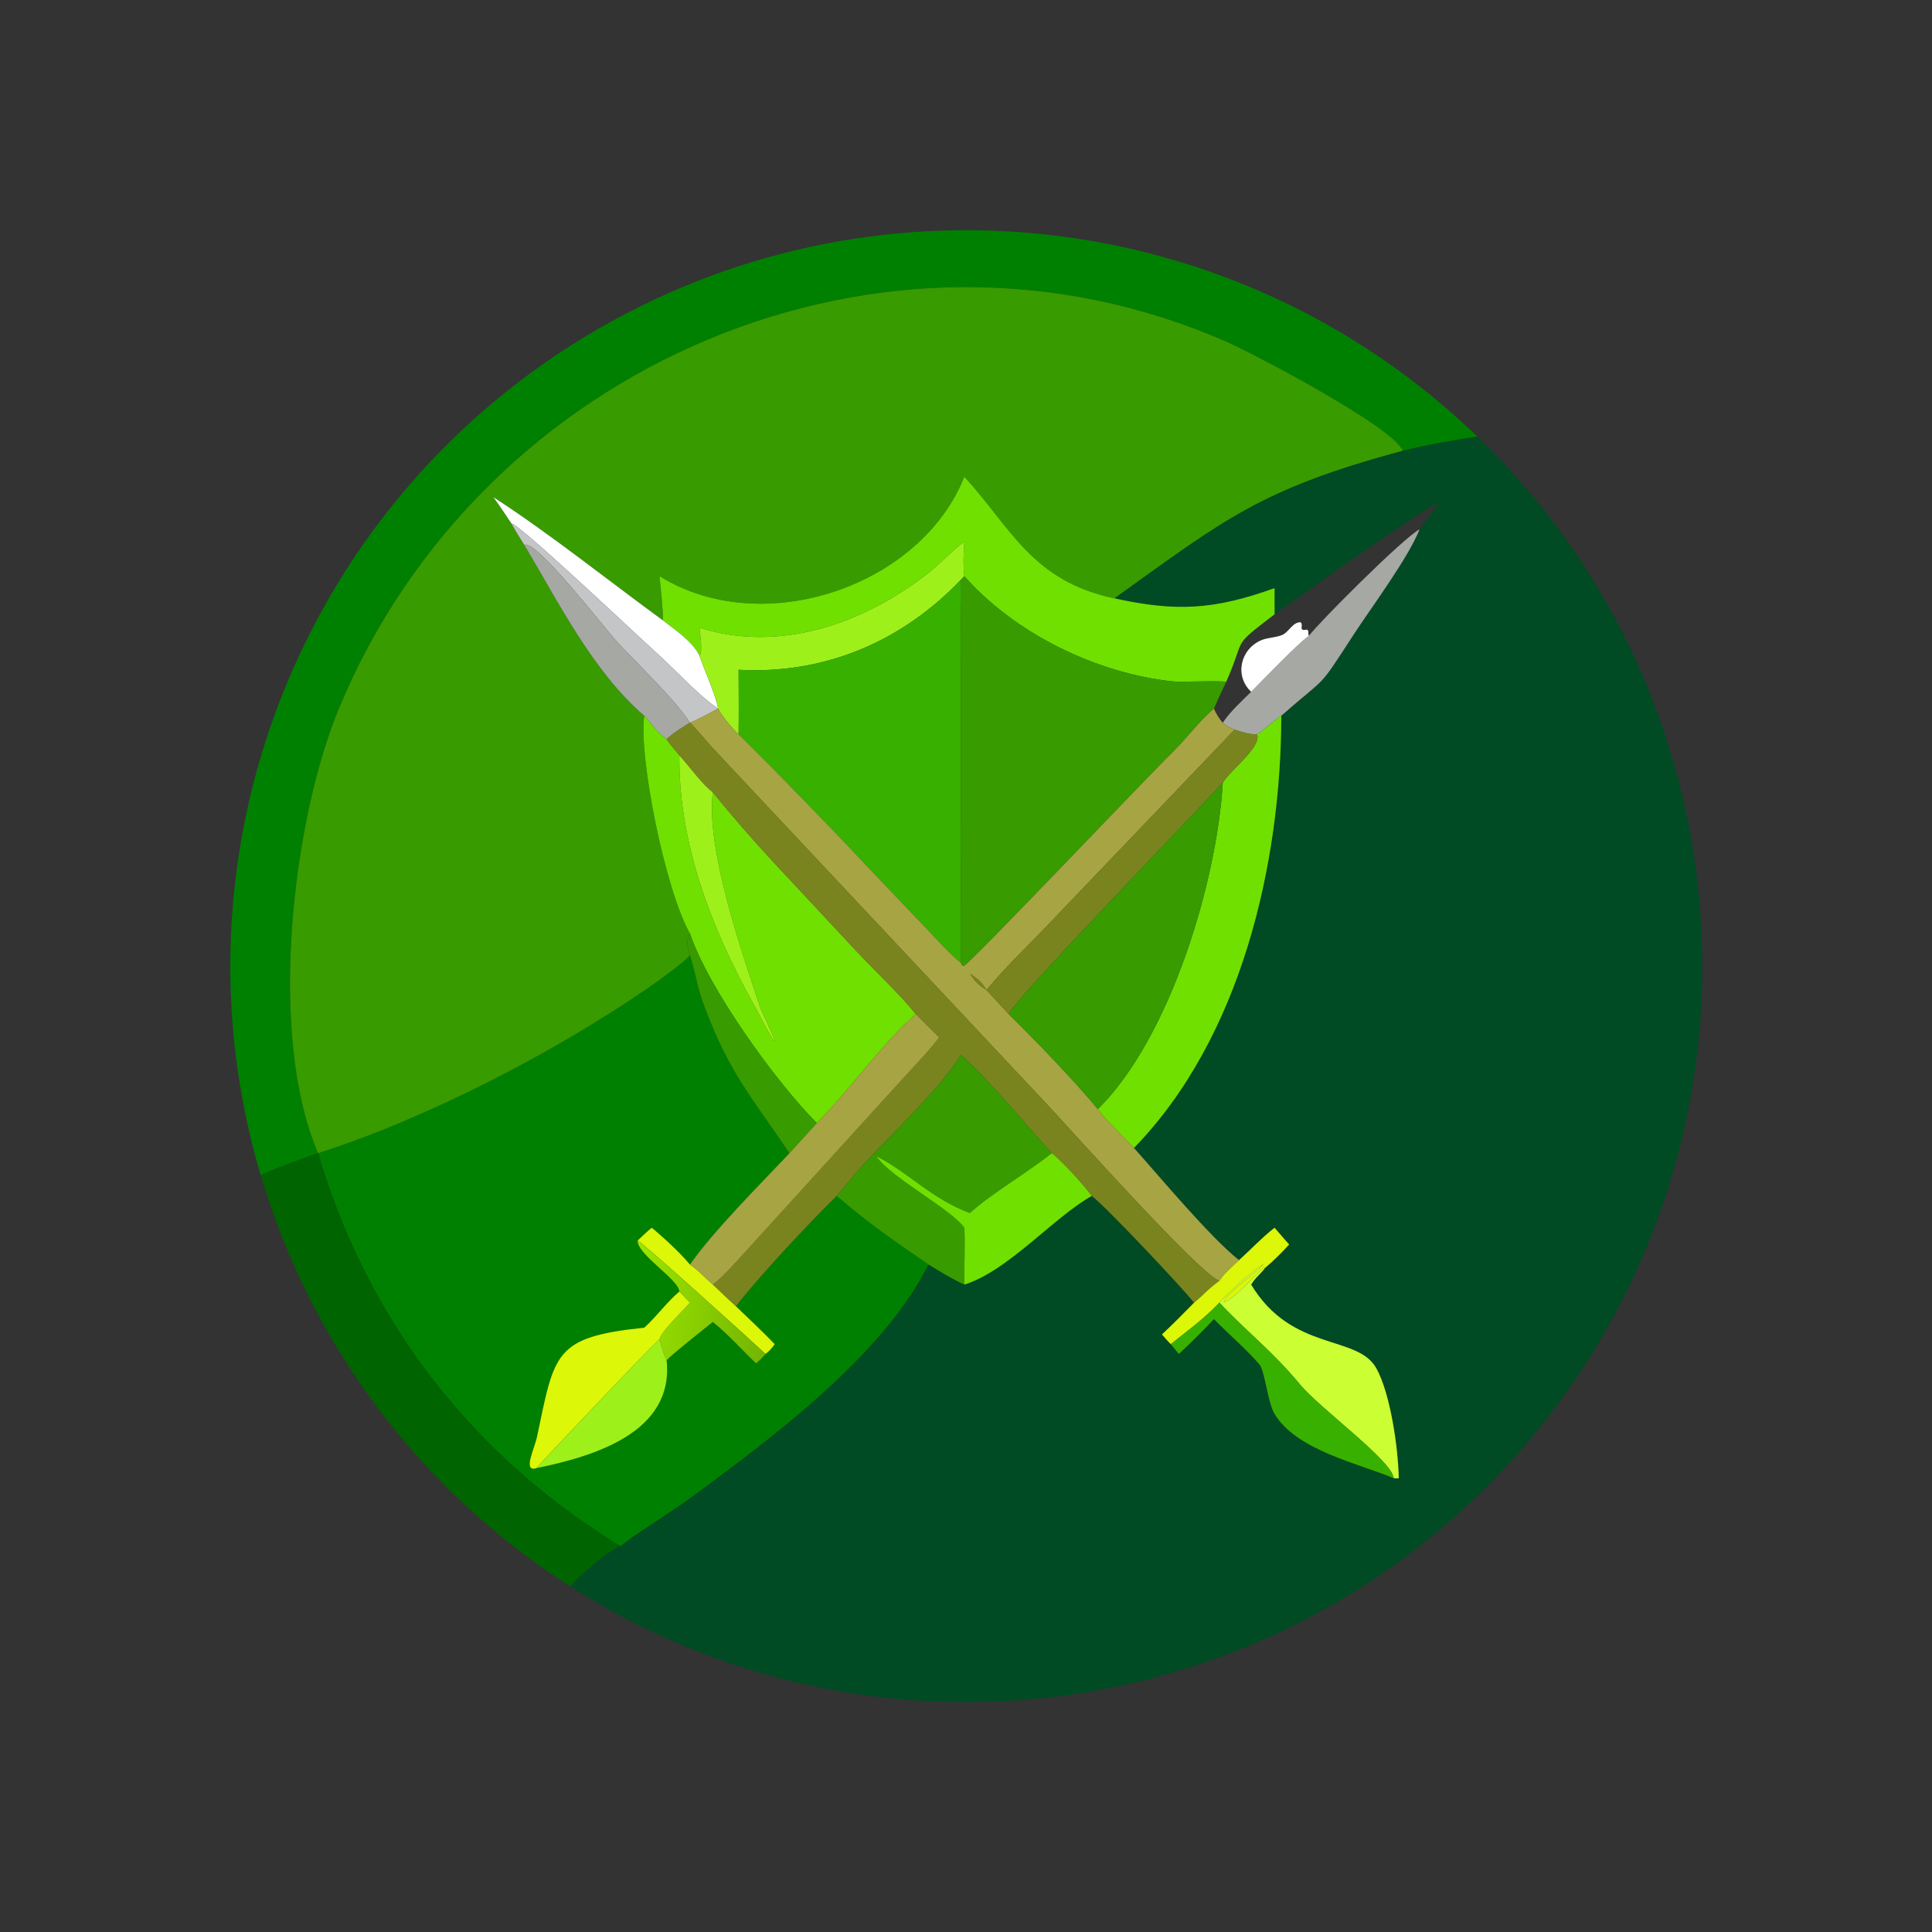
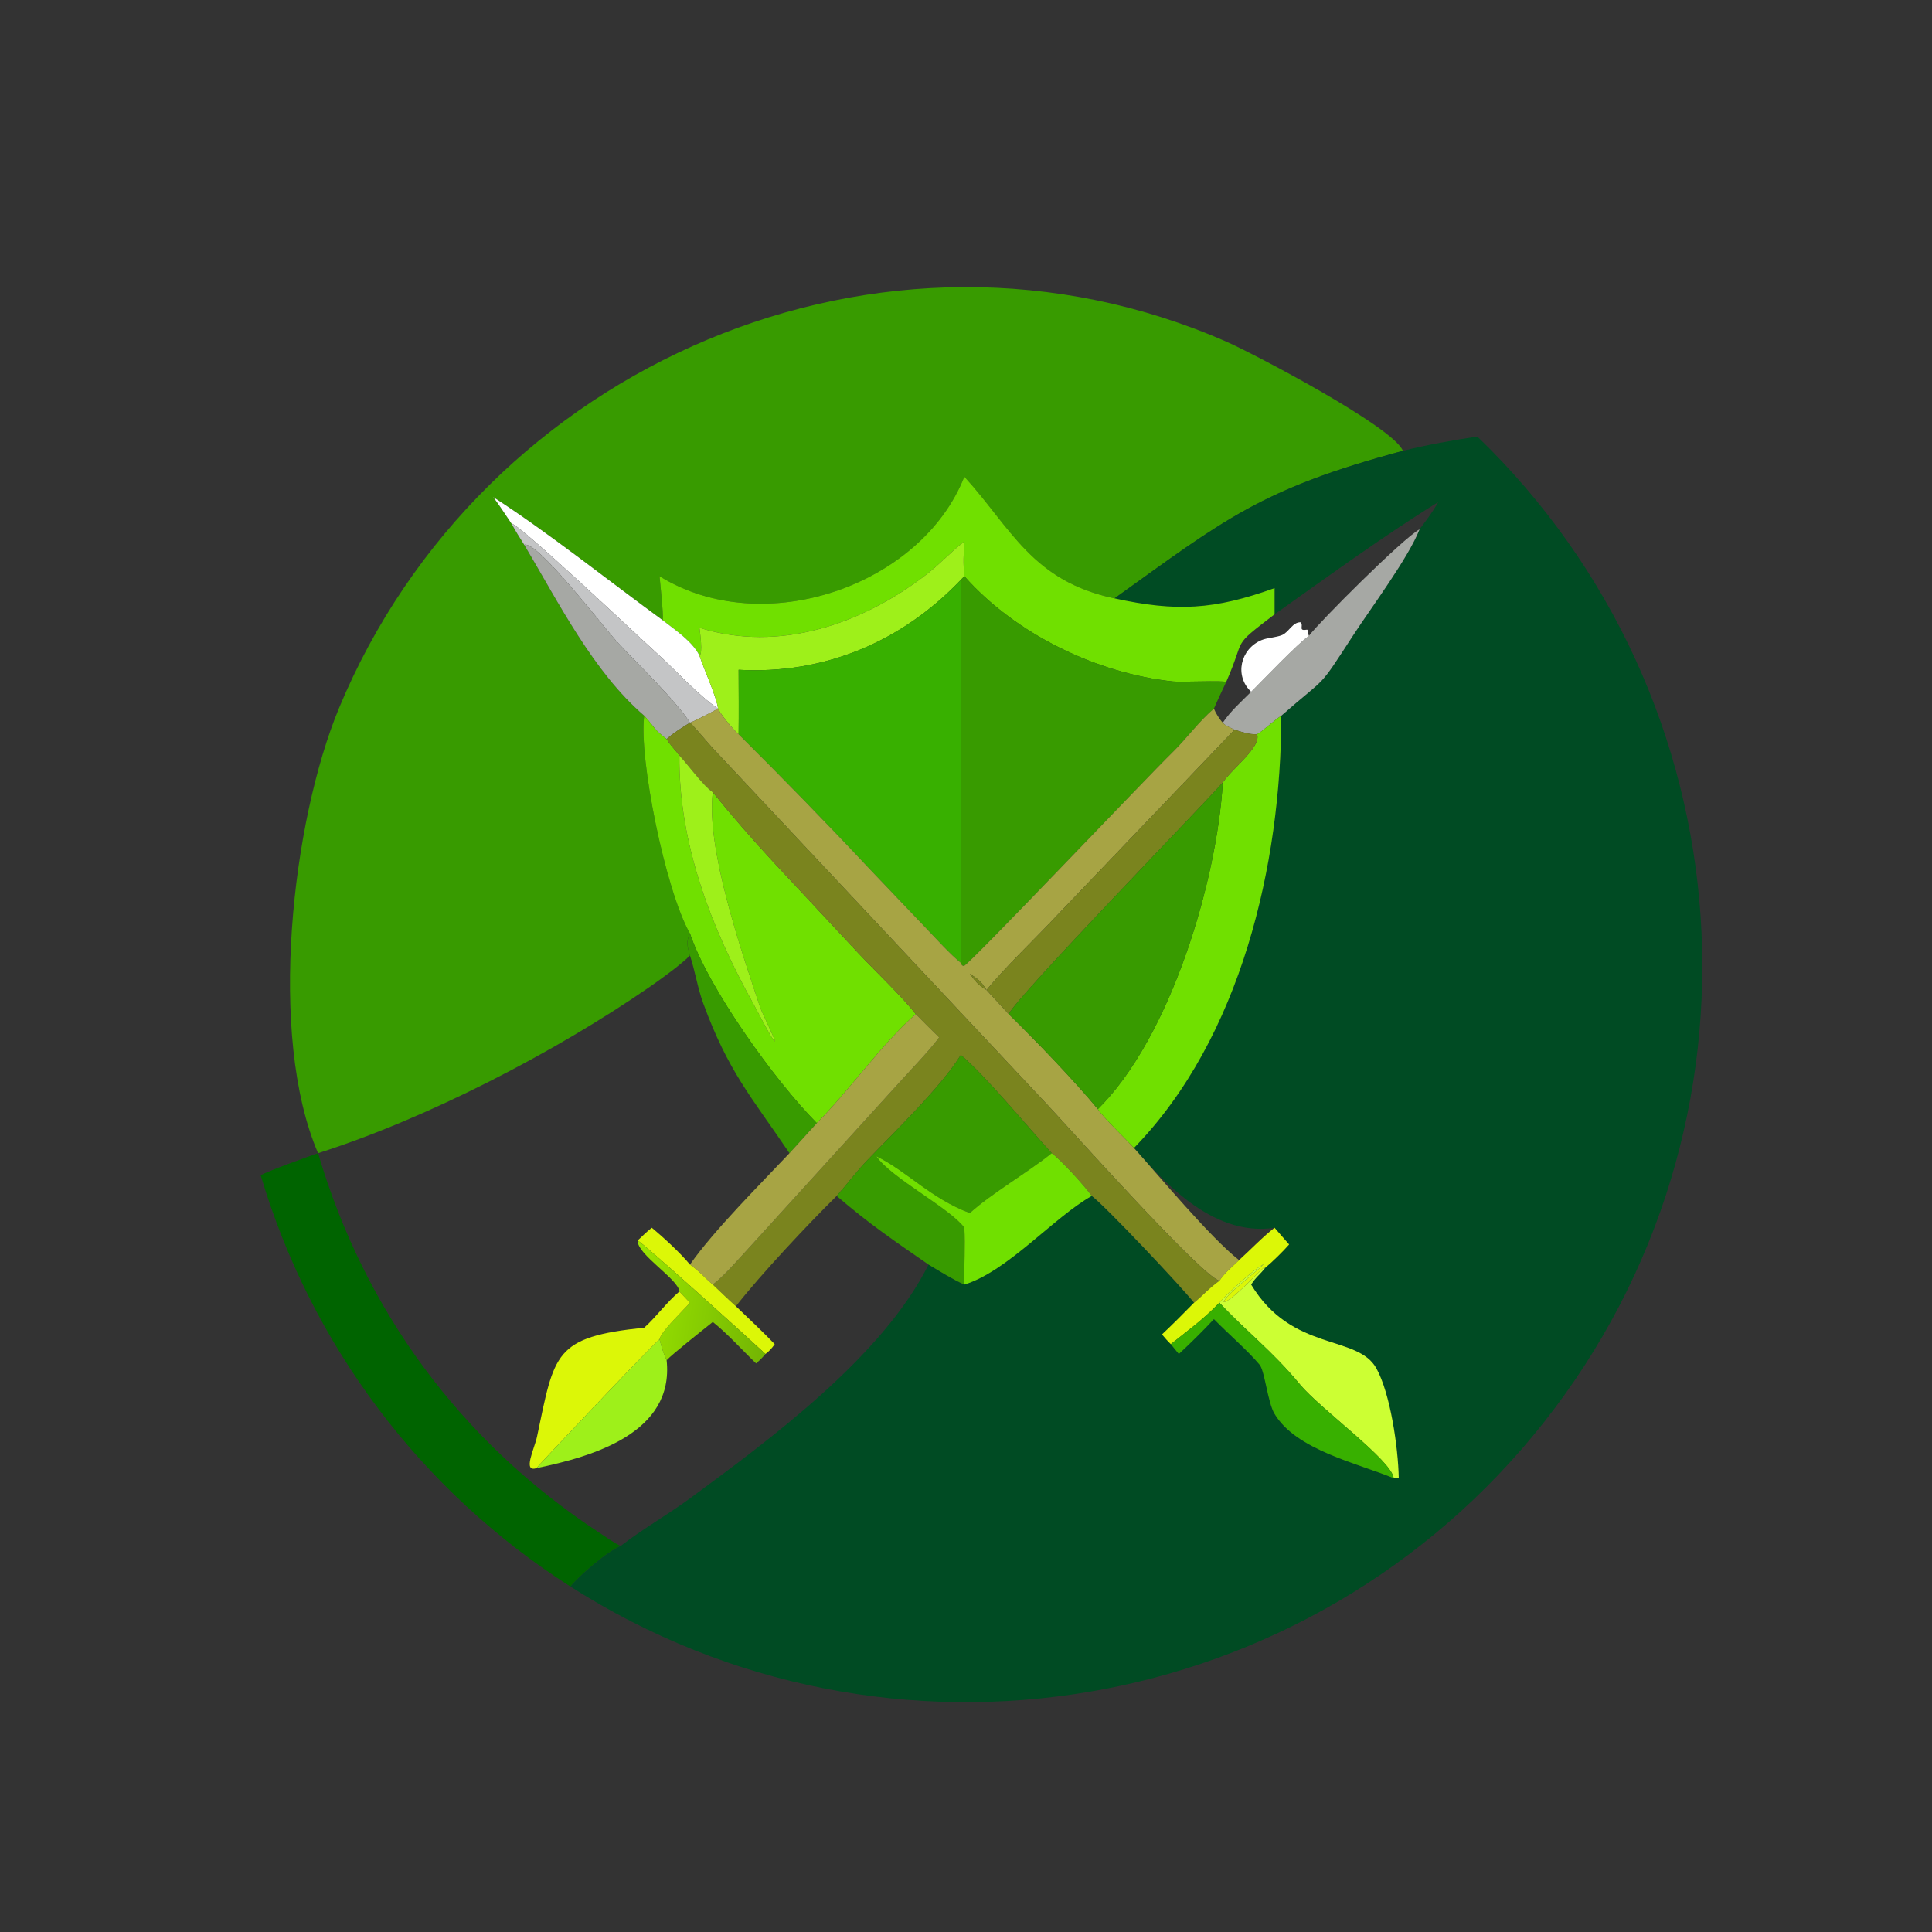
<svg xmlns="http://www.w3.org/2000/svg" width="1024" height="1024" viewBox="0 0 1024 1024">
  <rect x="0" y="0" width="1024" height="1024" fill="#333333" stroke="none" />
-   <path fill="green" transform="scale(2 2)" d="M391.505 115.684C384.942 116.687 378.219 117.872 371.784 119.475C369.215 113.114 332.306 93.764 325.17 90.624C234.099 50.557 127.602 96.695 89.843 187.664C77.392 217.662 70.858 274.393 84.29 305.604C113.228 296.414 147.37 278.667 172 261.651C174.86 259.675 180.492 255.634 182.843 253.214L182.911 253.418C184.198 257.347 184.904 261.897 186.347 265.84C193.019 284.074 199.146 290.689 209.221 305.604C201.459 313.846 189.145 326.107 182.843 335.126C180.35 332.097 175.807 327.901 172.727 325.366C171.432 326.382 170.179 327.624 168.977 328.758C168.852 332.489 179.806 339 180.043 342.261C176.647 345.132 173.966 348.946 170.729 351.846C146.731 354.348 147.003 358.542 142.301 380.794C141.649 383.88 138.402 390.295 142.177 389.068C157.019 386.018 178.723 379.775 176.664 360.485C177.959 358.99 186.895 351.95 188.902 350.336C192.881 353.511 196.654 357.762 200.368 361.321C201.505 360.335 201.868 359.981 202.855 358.819C203.988 357.946 204.504 357.368 205.308 356.215C202.054 352.832 198.417 349.436 195.021 346.166C201.609 337.736 214.305 324.228 221.725 316.932C230.543 324.516 236.819 328.714 246.07 335.126C233.986 359.382 204.201 381.363 183.087 396.914C177.026 401.378 170.517 405.043 164.52 409.668C163.527 409.432 159.859 406.865 158.697 406.1C122.042 381.989 96.614 347.331 84.29 305.604C82.254 306.278 70.298 310.584 69.094 311.468C43.923 226.541 79.145 135.316 154.857 89.34C230.57 43.364 327.757 54.182 391.505 115.684Z" />
  <path fill="#389B00" transform="scale(2 2)" d="M371.784 119.475C334.058 129.622 324.594 137.617 295.361 158.575C273.509 153.994 267.945 139.895 255.562 126.318C244.12 155.261 202.338 169.744 174.787 152.699C175.02 155.516 175.808 162.021 175.649 164.39C161.258 153.895 145.53 141.289 130.723 131.735C132.297 133.828 134.046 136.536 135.545 138.743C136.64 140.778 137.701 142.451 138.934 144.395C147.975 159.579 157.252 178.136 170.729 189.669C169.206 200.589 176.322 235.96 182.843 247.385C181.771 249.657 182.15 250.754 182.843 253.214C180.492 255.634 174.86 259.675 172 261.651C147.37 278.667 113.228 296.414 84.29 305.604C70.858 274.393 77.392 217.662 89.843 187.664C127.602 96.695 234.099 50.557 325.17 90.624C332.306 93.764 369.215 113.114 371.784 119.475Z" />
-   <path fill="#004B23" transform="scale(2 2)" d="M371.784 119.475C378.219 117.872 384.942 116.687 391.505 115.684C463.618 185.256 471.279 298.153 409.224 376.829C347.17 455.505 235.594 474.356 151.136 420.434C153.363 417.674 161.241 410.83 164.52 409.668L164.52 409.668C170.517 405.043 177.026 401.378 183.087 396.914C204.201 381.363 233.986 359.382 246.07 335.126C248.969 336.856 252.542 339.1 255.562 340.429C267.107 336.859 279.254 322.582 289.337 316.932C293.224 319.916 312.781 340.66 316.444 345.229C313.609 348.11 310.879 350.873 307.936 353.64C308.712 354.543 309.409 355.394 310.275 356.215L312.404 358.819C315.3 356.15 319.044 352.443 321.705 349.579C325.371 353.353 330.666 357.899 333.81 361.664C335.186 363.311 335.939 371.573 337.735 374.627C343.422 384.299 360.023 387.84 369.341 391.735C369.709 391.751 370.362 391.815 370.685 391.735C370.535 383.511 368.433 369.268 364.759 362.637C359.741 353.579 342.396 358.397 331.569 340.429C332.889 338.333 333.945 337.771 335.286 335.991C337.068 334.534 340.178 331.494 341.63 329.794C340.333 328.337 339.054 326.841 337.775 325.366C334.942 327.498 331.211 331.375 328.361 333.95C320.787 328.007 307.207 311.696 300.514 304.224C328.897 275.054 339.506 229 339.563 189.669C352.212 178.553 348.902 183.281 358.723 168.183C363.263 161.203 373.298 147.742 376.199 140.261C377.954 137.945 379.722 135.618 381.13 133.068C367.17 141.648 351.291 153.227 337.775 162.799L337.775 155.857C321.828 161.606 311.743 162.168 295.361 158.575C324.594 137.617 334.058 129.622 371.784 119.475Z" />
+   <path fill="#004B23" transform="scale(2 2)" d="M371.784 119.475C378.219 117.872 384.942 116.687 391.505 115.684C463.618 185.256 471.279 298.153 409.224 376.829C347.17 455.505 235.594 474.356 151.136 420.434C153.363 417.674 161.241 410.83 164.52 409.668L164.52 409.668C170.517 405.043 177.026 401.378 183.087 396.914C204.201 381.363 233.986 359.382 246.07 335.126C248.969 336.856 252.542 339.1 255.562 340.429C267.107 336.859 279.254 322.582 289.337 316.932C293.224 319.916 312.781 340.66 316.444 345.229C313.609 348.11 310.879 350.873 307.936 353.64C308.712 354.543 309.409 355.394 310.275 356.215L312.404 358.819C315.3 356.15 319.044 352.443 321.705 349.579C325.371 353.353 330.666 357.899 333.81 361.664C335.186 363.311 335.939 371.573 337.735 374.627C343.422 384.299 360.023 387.84 369.341 391.735C369.709 391.751 370.362 391.815 370.685 391.735C370.535 383.511 368.433 369.268 364.759 362.637C359.741 353.579 342.396 358.397 331.569 340.429C332.889 338.333 333.945 337.771 335.286 335.991C337.068 334.534 340.178 331.494 341.63 329.794C340.333 328.337 339.054 326.841 337.775 325.366C320.787 328.007 307.207 311.696 300.514 304.224C328.897 275.054 339.506 229 339.563 189.669C352.212 178.553 348.902 183.281 358.723 168.183C363.263 161.203 373.298 147.742 376.199 140.261C377.954 137.945 379.722 135.618 381.13 133.068C367.17 141.648 351.291 153.227 337.775 162.799L337.775 155.857C321.828 161.606 311.743 162.168 295.361 158.575C324.594 137.617 334.058 129.622 371.784 119.475Z" />
  <path fill="#70E000" transform="scale(2 2)" d="M255.562 152.699C255.221 149.277 255.347 146.946 255.562 143.51L255.287 143.715C252.369 145.919 249.041 149.518 245.536 152.226C228.531 165.363 206.568 173.025 185.346 166.353C185.497 167.29 186.328 173.471 185.346 173.703C183.464 169.944 178.995 167.008 175.649 164.39C175.808 162.021 175.02 155.516 174.787 152.699C202.338 169.744 244.12 155.261 255.562 126.318C267.945 139.895 273.509 153.994 295.361 158.575C311.743 162.168 321.828 161.606 337.775 155.857L337.775 162.799C325.921 171.893 330.406 168.416 324.948 180.728C324.071 180.306 312.991 180.82 310.842 180.594C290.743 178.477 269.112 168.041 255.562 152.699Z" />
  <path fill="white" transform="scale(2 2)" d="M135.545 138.743C134.046 136.536 132.297 133.828 130.723 131.735C145.53 141.289 161.258 153.895 175.649 164.39C178.995 167.008 183.464 169.944 185.346 173.703C186.493 177.144 190.022 185.002 190.285 187.796L190.285 187.796C185.118 184.349 178.754 177.29 173.878 172.937C169.938 169.42 137.755 138.938 135.545 138.743Z" />
  <path fill="#C4C5C6" transform="scale(2 2)" d="M135.545 138.743C137.755 138.938 169.938 169.42 173.878 172.937C178.754 177.29 185.118 184.349 190.285 187.796C189.193 188.433 183.88 191.231 182.843 191.521C179.177 185.711 168.411 175.374 163.495 170.054C160.064 166.341 142.16 142.974 138.934 144.395C137.701 142.451 136.64 140.778 135.545 138.743Z" />
  <path fill="#A6A8A4" transform="scale(2 2)" d="M346.871 168.505C349.594 164.877 371.621 142.8 376.199 140.261C373.298 147.742 363.263 161.203 358.723 168.183C348.902 183.281 352.212 178.553 339.563 189.669C337.624 190.905 334.515 193.855 333.145 194.583C330.86 194.654 329.372 194.04 327.17 193.383C326.251 192.924 324.583 192.27 324.05 191.521C326.119 188.454 328.928 185.952 331.569 183.335C334.538 180.349 343.872 170.594 346.871 168.505Z" />
  <path fill="#9EF01A" transform="scale(2 2)" d="M255.562 152.699L254.625 153.659C238.952 170.123 218.312 178.766 195.742 177.499C195.763 183.187 195.81 188.898 195.742 194.583C194.221 193.31 191.14 189.546 190.285 187.796C190.022 185.002 186.493 177.144 185.346 173.703C186.328 173.471 185.497 167.29 185.346 166.353C206.568 173.025 228.531 165.363 245.536 152.226C249.041 149.518 252.369 145.919 255.287 143.715L255.562 143.51C255.347 146.946 255.221 149.277 255.562 152.699Z" />
  <path fill="#A6A8A4" transform="scale(2 2)" d="M138.934 144.395C142.16 142.974 160.064 166.341 163.495 170.054C168.411 175.374 179.177 185.711 182.843 191.521L182.843 191.521C180.774 192.817 178.458 194.207 176.664 195.868C173.003 193.036 173.675 192.925 170.876 189.829L170.729 189.669C157.252 178.136 147.975 159.579 138.934 144.395Z" />
  <path fill="#389B00" transform="scale(2 2)" d="M254.625 153.659L255.562 152.699C269.112 168.041 290.743 178.477 310.842 180.594C312.991 180.82 324.071 180.306 324.948 180.728C323.854 183.066 322.72 185.426 321.705 187.796C317.729 191.161 314.433 195.772 310.672 199.426C304.157 205.757 257.171 255.306 255.435 256.01C254.736 255.747 255.046 255.96 254.625 255.16L254.638 163.73C254.648 160.952 254.893 156.166 254.625 153.659Z" />
  <path fill="#38B000" transform="scale(2 2)" d="M195.742 177.499C218.312 178.766 238.952 170.123 254.625 153.659C254.893 156.166 254.648 160.952 254.638 163.73L254.625 255.16C251.841 252.924 248.065 248.734 245.466 246.028L230.507 230.337C219.088 218.151 207.575 206.365 195.742 194.583C195.81 188.898 195.763 183.187 195.742 177.499Z" />
  <path fill="white" transform="scale(2 2)" d="M331.569 183.335C327.089 179.108 328.676 172.006 334.317 169.633C335.864 168.982 338.19 168.945 339.753 168.295C341.598 167.527 342.539 164.815 344.713 164.907C345.542 165.961 343.918 167.278 346.412 166.86C346.988 167.376 346.501 167.589 346.871 168.505C343.872 170.594 334.538 180.349 331.569 183.335Z" />
  <path fill="#A7A444" transform="scale(2 2)" d="M190.285 187.796L190.285 187.796C191.14 189.546 194.221 193.31 195.742 194.583C207.575 206.365 219.088 218.151 230.507 230.337L245.466 246.028C248.065 248.734 251.841 252.924 254.625 255.16C255.046 255.96 254.736 255.747 255.435 256.01C257.171 255.306 304.157 205.757 310.672 199.426C314.433 195.772 317.729 191.161 321.705 187.796C322.136 188.934 323.202 190.642 324.05 191.521C324.583 192.27 326.251 192.924 327.17 193.383L279.635 243.099C273.674 249.451 266.853 255.813 261.436 262.358C260.021 260.094 259.225 259.505 257.01 258.04C258.656 260.239 259.053 260.887 261.436 262.358L267.33 268.747C274.389 275.693 284.48 286.118 290.94 293.931C292.419 296.195 298.264 301.744 300.514 304.224C307.207 311.696 320.787 328.007 328.361 333.95C326.531 335.749 324.548 337.318 323.156 339.419C318.342 338.105 284.038 299.703 277.952 293.189L188.845 198.228C187.69 196.977 183.557 192.054 182.843 191.521L182.843 191.521C183.88 191.231 189.193 188.433 190.285 187.796Z" />
  <path fill="#70E000" transform="scale(2 2)" d="M333.145 194.583C334.515 193.855 337.624 190.905 339.563 189.669C339.506 229 328.897 275.054 300.514 304.224C298.264 301.744 292.419 296.195 290.94 293.931C310.235 274.855 322.528 233.362 324.05 207.37C326.571 203.566 334.27 198.011 333.145 194.583Z" />
  <path fill="#70E000" transform="scale(2 2)" d="M182.843 247.385C176.322 235.96 169.206 200.589 170.729 189.669L170.876 189.829C173.675 192.925 173.003 193.036 176.664 195.868C177.971 197.903 178.822 198.557 180.043 200.207C179.799 223.461 188.548 246.053 199.65 266.028C200.55 267.593 204.525 275.473 205.348 275.998C205.391 275.232 201.999 268.616 201.372 266.725C196.688 252.609 187.039 224.922 188.902 209.955L189.208 210.329C194.232 216.547 199.401 222.419 204.827 228.318L227.507 252.631C231.965 257.366 238.928 263.959 242.699 268.747C233.836 276.45 225.125 288.93 216.464 297.637C205.477 286.569 187.728 261.943 182.843 247.385Z" />
  <path fill="#7A841E" transform="scale(2 2)" d="M176.664 195.868C178.458 194.207 180.774 192.817 182.843 191.521C183.557 192.054 187.69 196.977 188.845 198.228L277.952 293.189C284.038 299.703 318.342 338.105 323.156 339.419C320.15 341.591 318.937 343.194 316.444 345.229C312.781 340.66 293.224 319.916 289.337 316.932C287.277 314.136 281.439 307.644 278.72 305.604C272.145 298.393 261.028 284.909 254.625 279.564C249.272 288.238 236.675 300.3 229.57 307.756C226.906 310.551 224.324 314.021 221.725 316.932C214.305 324.228 201.609 337.736 195.021 346.166C193.007 344.379 190.877 342.293 188.902 340.429C191.88 338.14 195.097 334.371 197.683 331.581L238.545 286.643C241.2 283.723 246.781 277.872 248.882 274.917C246.764 272.874 244.758 270.849 242.699 268.747C238.928 263.959 231.965 257.366 227.507 252.631L204.827 228.318C199.401 222.419 194.232 216.547 189.208 210.329L188.902 209.955C186.447 208.315 182.419 202.769 180.043 200.207C178.822 198.557 177.971 197.903 176.664 195.868Z" />
  <path fill="#7A841E" transform="scale(2 2)" d="M261.436 262.358C266.853 255.813 273.674 249.451 279.635 243.099L327.17 193.383C329.372 194.04 330.86 194.654 333.145 194.583C334.27 198.011 326.571 203.566 324.05 207.37C318.201 214.011 269.074 264.518 267.33 268.747L261.436 262.358L261.436 262.358Z" />
  <path fill="#9EF01A" transform="scale(2 2)" d="M180.043 200.207C182.419 202.769 186.447 208.315 188.902 209.955C187.039 224.922 196.688 252.609 201.372 266.725C201.999 268.616 205.391 275.232 205.348 275.998C204.525 275.473 200.55 267.593 199.65 266.028C188.548 246.053 179.799 223.461 180.043 200.207Z" />
  <path fill="#389B00" transform="scale(2 2)" d="M267.33 268.747C269.074 264.518 318.201 214.011 324.05 207.37C322.528 233.362 310.235 274.855 290.94 293.931C284.48 286.118 274.389 275.693 267.33 268.747Z" />
  <path fill="#389B00" transform="scale(2 2)" d="M182.843 247.385C187.728 261.943 205.477 286.569 216.464 297.637L209.221 305.604C199.146 290.689 193.019 284.074 186.347 265.84C184.904 261.897 184.198 257.347 182.911 253.418L182.843 253.214C182.15 250.754 181.771 249.657 182.843 247.385Z" />
  <path fill="#7A841E" transform="scale(2 2)" d="M257.01 258.04C259.225 259.505 260.021 260.094 261.436 262.358L261.436 262.358C259.053 260.887 258.656 260.239 257.01 258.04Z" />
  <path fill="#A7A444" transform="scale(2 2)" d="M216.464 297.637C225.125 288.93 233.836 276.45 242.699 268.747C244.758 270.849 246.764 272.874 248.882 274.917C246.781 277.872 241.2 283.723 238.545 286.643L197.683 331.581C195.097 334.371 191.88 338.14 188.902 340.429C186.65 338.546 185.537 337.037 182.843 335.126C189.145 326.107 201.459 313.846 209.221 305.604L216.464 297.637Z" />
  <path fill="#389B00" transform="scale(2 2)" d="M254.625 279.564C261.028 284.909 272.145 298.393 278.72 305.604C272.154 310.861 262.942 316.13 257.01 321.477C246.574 317.555 240.441 310.417 232.243 306.418C236.076 312.131 251.851 320.233 255.562 325.366C255.817 330.109 255.48 335.559 255.562 340.429C252.542 339.1 248.969 336.856 246.07 335.126C236.819 328.714 230.543 324.516 221.725 316.932C224.324 314.021 226.906 310.551 229.57 307.756C236.675 300.3 249.272 288.238 254.625 279.564Z" />
  <path fill="#70E000" transform="scale(2 2)" d="M278.72 305.604C281.439 307.644 287.277 314.136 289.337 316.932C279.254 322.582 267.107 336.859 255.562 340.429C255.48 335.559 255.817 330.109 255.562 325.366C251.851 320.233 236.076 312.131 232.243 306.418C240.441 310.417 246.574 317.555 257.01 321.477C262.942 316.13 272.154 310.861 278.72 305.604Z" />
  <path fill="#006400" transform="scale(2 2)" d="M69.094 311.468C70.298 310.584 82.254 306.278 84.29 305.604C96.614 347.331 122.042 381.989 158.697 406.1C159.859 406.865 163.527 409.432 164.52 409.668L164.52 409.668C161.241 410.83 153.363 417.674 151.136 420.434C111.565 395.17 82.435 356.481 69.094 311.468Z" />
  <path fill="#DCF707" transform="scale(2 2)" d="M168.977 328.758C170.179 327.624 171.432 326.382 172.727 325.366C175.807 327.901 180.35 332.097 182.843 335.126C185.537 337.037 186.65 338.546 188.902 340.429C190.877 342.293 193.007 344.379 195.021 346.166C198.417 349.436 202.054 352.832 205.308 356.215C204.504 357.368 203.988 357.946 202.855 358.819C200.405 356.477 170.349 329.276 168.977 328.758Z" />
  <path fill="#DCF707" transform="scale(2 2)" d="M328.361 333.95C331.211 331.375 334.942 327.498 337.775 325.366C339.054 326.841 340.333 328.337 341.63 329.794C340.178 331.494 337.068 334.534 335.286 335.991L334.884 335.958C332.812 337.784 326.28 344.897 324.293 345.063C324.849 342.908 333.123 337.071 334.869 335.031C332.002 336.578 325.234 342.84 323.156 345.229C318.754 349.785 315.184 352.283 310.275 356.215C309.409 355.394 308.712 354.543 307.936 353.64C310.879 350.873 313.609 348.11 316.444 345.229C318.937 343.194 320.15 341.591 323.156 339.419C324.548 337.318 326.531 335.749 328.361 333.95Z" />
  <defs>
    <linearGradient id="gradient_0" gradientUnits="userSpaceOnUse" x1="167.039" y1="343.521" x2="203.495" y2="349.269">
      <stop offset="0" stop-color="#9BE600" />
      <stop offset="1" stop-color="#74B603" />
    </linearGradient>
  </defs>
  <path fill="url(#gradient_0)" transform="scale(2 2)" d="M180.043 342.261C179.806 339 168.852 332.489 168.977 328.758C170.349 329.276 200.405 356.477 202.855 358.819C201.868 359.981 201.505 360.335 200.368 361.321C196.654 357.762 192.881 353.511 188.902 350.336C186.895 351.95 177.959 358.99 176.664 360.485C175.711 358.369 175.402 357.194 174.787 354.926C175.106 352.911 181.001 347.375 182.843 345.229L180.043 342.261Z" />
  <path fill="#CF3" transform="scale(2 2)" d="M323.156 345.229C325.234 342.84 332.002 336.578 334.869 335.031C333.123 337.071 324.849 342.908 324.293 345.063C326.28 344.897 332.812 337.784 334.884 335.958L335.286 335.991C333.945 337.771 332.889 338.333 331.569 340.429C342.396 358.397 359.741 353.579 364.759 362.637C368.433 369.268 370.535 383.511 370.685 391.735C370.362 391.815 369.709 391.751 369.341 391.735C368.886 387.045 349.809 373.318 344.496 366.885C337.059 357.88 330.299 352.895 323.156 345.229Z" />
  <path fill="#DCF707" transform="scale(2 2)" d="M170.729 351.846C173.966 348.946 176.647 345.132 180.043 342.261L182.843 345.229C181.001 347.375 175.106 352.911 174.787 354.926C171.22 358.097 142.454 388.574 142.177 389.068C138.402 390.295 141.649 383.88 142.301 380.794C147.003 358.542 146.731 354.348 170.729 351.846Z" />
  <path fill="#38B000" transform="scale(2 2)" d="M310.275 356.215C315.184 352.283 318.754 349.785 323.156 345.229C330.299 352.895 337.059 357.88 344.496 366.885C349.809 373.318 368.886 387.045 369.341 391.735C360.023 387.84 343.422 384.299 337.735 374.627C335.939 371.573 335.186 363.311 333.81 361.664C330.666 357.899 325.371 353.353 321.705 349.579C319.044 352.443 315.3 356.15 312.404 358.819L310.275 356.215Z" />
  <path fill="#9EF01A" transform="scale(2 2)" d="M142.177 389.068C142.454 388.574 171.22 358.097 174.787 354.926C175.402 357.194 175.711 358.369 176.664 360.485C178.723 379.775 157.019 386.018 142.177 389.068Z" />
</svg>